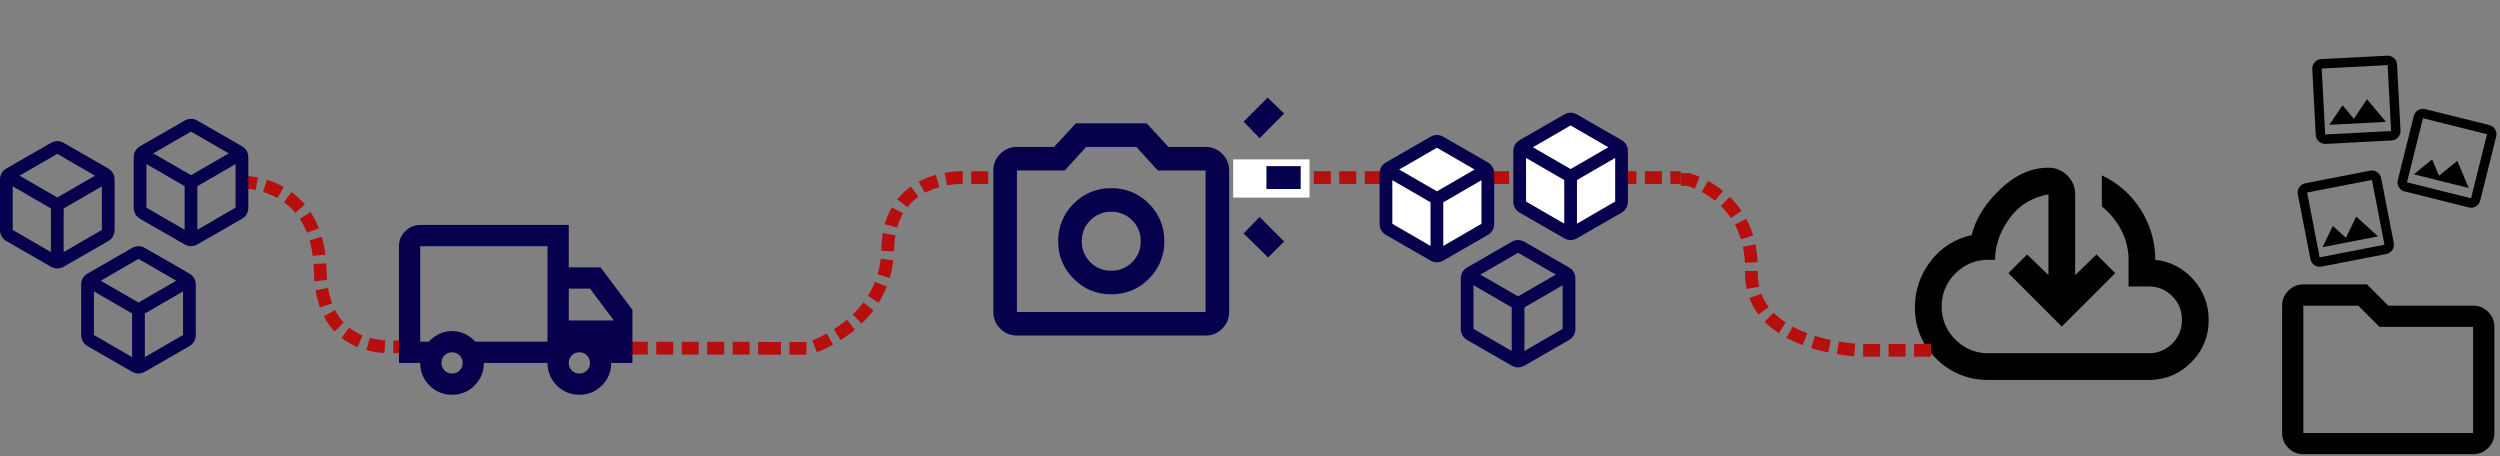
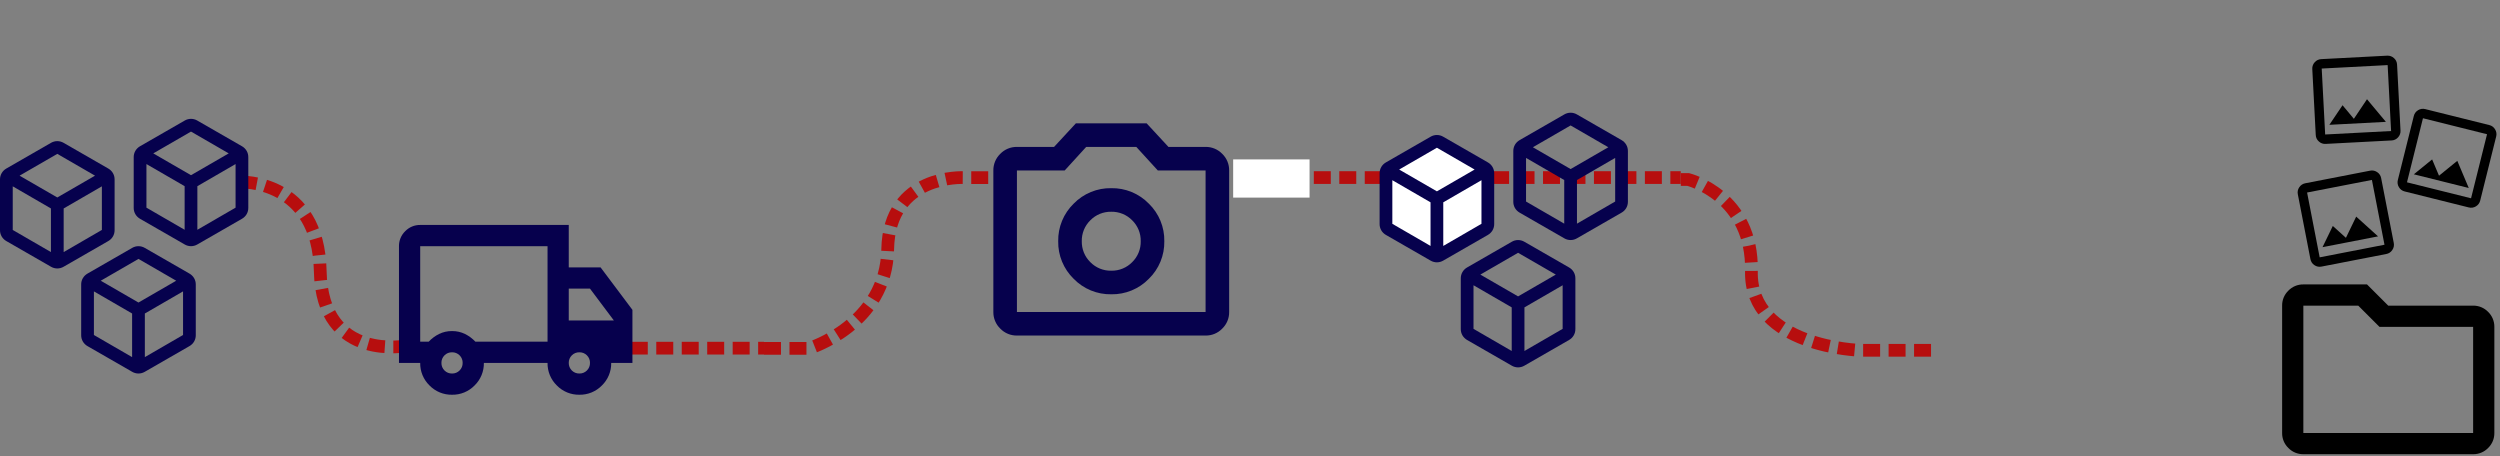
<svg xmlns="http://www.w3.org/2000/svg" fill="none" viewBox="0 0 1178 215" height="215" width="1178">
  <rect x="0" y="0" width="1178" height="215" fill="#808080" stroke="none" />
  <g clip-path="url(#clip0_0_1)">
    <path stroke-dasharray="8 4" stroke-width="6" stroke="#B70E0E" d="M113.054 85.762C113.054 85.762 150.083 84.201 150.899 127.799C151.715 171.398 192.537 162.799 192.537 162.799" />
    <path stroke-dasharray="8 4" stroke-width="6" stroke="#B70E0E" d="M285.235 164.054H360" />
    <path fill="#06014D" d="M62.25 168.275V147.725L44.25 137.3V157.85L62.25 168.275ZM68.25 168.275L86.25 157.85V137.3L68.25 147.725V168.275ZM65.25 142.55L83.025 132.275L65.25 122L47.475 132.275L65.25 142.55ZM41.25 163.1C40.334 162.583 39.571 161.832 39.038 160.925C38.51 160.014 38.238 158.978 38.25 157.925V134.075C38.238 133.022 38.51 131.986 39.038 131.075C39.571 130.168 40.334 129.417 41.25 128.9L62.25 116.825C63.158 116.287 64.194 116.002 65.25 116C66.306 116.002 67.342 116.287 68.25 116.825L89.25 128.9C90.167 129.417 90.93 130.167 91.463 131.075C91.991 131.986 92.263 133.022 92.25 134.075V157.925C92.263 158.978 91.991 160.014 91.463 160.925C90.93 161.833 90.167 162.583 89.25 163.1L68.25 175.175C67.342 175.713 66.306 175.998 65.25 176C64.194 175.998 63.158 175.713 62.25 175.175L41.25 163.1Z" />
    <path fill="#06014D" d="M24 118.775V98.225L6 87.8V108.35L24 118.775ZM30 118.775L48 108.35V87.8L30 98.225V118.775ZM27 93.05L44.775 82.775L27 72.5L9.225 82.775L27 93.05ZM3 113.6C2.084 113.083 1.321 112.332 0.788 111.425C0.26 110.514 -0.012 109.478 3.62207e-05 108.425V84.575C-0.012 83.522 0.26 82.486 0.788 81.575C1.321 80.668 2.084 79.917 3 79.4L24 67.325C24.908 66.787 25.944 66.502 27 66.5C28.056 66.502 29.092 66.787 30 67.325L51 79.4C51.917 79.917 52.68 80.667 53.213 81.575C53.741 82.486 54.013 83.522 54 84.575V108.425C54.013 109.478 53.741 110.514 53.213 111.425C52.68 112.333 51.917 113.083 51 113.6L30 125.675C29.092 126.213 28.056 126.498 27 126.5C25.944 126.498 24.908 126.213 24 125.675L3 113.6Z" />
    <path fill="#06014D" d="M87 108.275V87.725L69 77.3V97.85L87 108.275ZM93 108.275L111 97.85V77.3L93 87.725V108.275ZM90 82.55L107.775 72.275L90 62L72.225 72.275L90 82.55ZM66 103.1C65.084 102.583 64.32 101.832 63.788 100.925C63.26 100.014 62.988 98.978 63 97.925V74.075C62.988 73.022 63.26 71.986 63.788 71.075C64.32 70.168 65.084 69.417 66 68.9L87 56.825C87.908 56.286 88.944 56.002 90 56C91.056 56.002 92.092 56.286 93 56.825L114 68.9C114.917 69.417 115.68 70.167 116.213 71.075C116.741 71.986 117.013 73.022 117 74.075V97.925C117.013 98.978 116.741 100.014 116.213 100.925C115.68 101.833 114.917 102.583 114 103.1L93 115.175C92.092 115.713 91.056 115.998 90 116C88.944 115.998 87.908 115.713 87 115.175L66 103.1Z" />
    <path fill="#06004D" d="M213 186C211.024 186.035 209.062 185.665 207.234 184.913C205.407 184.16 203.753 183.041 202.375 181.625C200.959 180.247 199.84 178.593 199.087 176.766C198.335 174.938 197.965 172.976 198 171H188V116C187.981 114.685 188.232 113.379 188.738 112.165C189.243 110.95 189.992 109.852 190.938 108.938C191.852 107.992 192.95 107.243 194.165 106.738C195.379 106.232 196.685 105.981 198 106H268V126H283L298 146V171H288C288.035 172.976 287.665 174.938 286.913 176.765C286.16 178.593 285.041 180.247 283.625 181.625C282.247 183.041 280.593 184.16 278.766 184.913C276.938 185.665 274.976 186.035 273 186C271.024 186.035 269.062 185.665 267.234 184.913C265.407 184.16 263.753 183.041 262.375 181.625C260.959 180.247 259.84 178.593 259.087 176.766C258.335 174.938 257.965 172.976 258 171H228C228.035 172.976 227.665 174.938 226.913 176.766C226.16 178.593 225.041 180.247 223.625 181.625C222.247 183.041 220.593 184.16 218.766 184.913C216.938 185.665 214.976 186.035 213 186ZM213 176C213.661 176.016 214.317 175.897 214.93 175.65C215.543 175.403 216.099 175.033 216.563 174.563C217.033 174.099 217.403 173.543 217.65 172.93C217.897 172.317 218.016 171.661 218 171C218.016 170.34 217.897 169.683 217.65 169.07C217.403 168.458 217.033 167.902 216.563 167.438C216.099 166.968 215.543 166.597 214.93 166.35C214.318 166.103 213.661 165.984 213 166C212.34 165.984 211.683 166.103 211.07 166.35C210.458 166.598 209.902 166.968 209.438 167.438C208.968 167.902 208.598 168.458 208.35 169.07C208.103 169.683 207.984 170.34 208 171C207.984 171.661 208.103 172.318 208.35 172.93C208.597 173.543 208.968 174.099 209.438 174.563C209.902 175.033 210.458 175.403 211.07 175.65C211.683 175.897 212.34 176.016 213 176ZM198 161H202C203.398 159.514 205.049 158.286 206.875 157.375C208.78 156.442 210.879 155.971 213 156C215.121 155.971 217.22 156.442 219.125 157.375C220.951 158.286 222.602 159.514 224 161H258V116H198V161ZM273 176C273.661 176.016 274.317 175.897 274.93 175.65C275.543 175.403 276.099 175.033 276.563 174.563C277.033 174.099 277.403 173.543 277.65 172.93C277.897 172.317 278.016 171.661 278 171C278.016 170.34 277.897 169.683 277.65 169.07C277.403 168.458 277.033 167.902 276.563 167.438C276.099 166.968 275.543 166.597 274.93 166.35C274.318 166.103 273.661 165.984 273 166C272.34 165.984 271.683 166.103 271.07 166.35C270.458 166.598 269.902 166.968 269.438 167.438C268.968 167.902 268.598 168.458 268.35 169.07C268.103 169.683 267.984 170.34 268 171C267.984 171.661 268.103 172.318 268.35 172.93C268.597 173.543 268.968 174.099 269.438 174.563C269.902 175.033 270.458 175.403 271.07 175.65C271.683 175.897 272.34 176.016 273 176ZM268 151H289.25L278 136H268V151Z" />
  </g>
  <path stroke-dasharray="8 4" stroke-width="6" stroke="#B70E0E" d="M619.068 83.671L791.962 83.677" />
-   <path fill="white" d="M739.793 56.17L717.293 69.641V96.498L739.793 109.613L763.571 96.498V69.641L739.793 56.17Z" />
  <path fill="white" d="M676.793 66.17L654.293 79.641V106.498L676.793 119.613L700.571 106.498V79.641L676.793 66.17Z" />
  <path fill="#06014D" d="M712.318 165.386V144.836L694.318 134.411V154.961L712.318 165.386ZM718.318 165.386L736.318 154.961V134.411L718.318 144.836V165.386ZM715.318 139.661L733.093 129.386L715.318 119.111L697.543 129.386L715.318 139.661ZM691.318 160.211C690.402 159.694 689.639 158.943 689.106 158.036C688.578 157.125 688.306 156.089 688.318 155.036V131.186C688.306 130.133 688.578 129.097 689.106 128.186C689.639 127.278 690.402 126.528 691.318 126.011L712.318 113.936C713.226 113.397 714.262 113.112 715.318 113.111C716.374 113.112 717.41 113.397 718.318 113.936L739.318 126.011C740.235 126.528 740.998 127.278 741.531 128.186C742.059 129.097 742.331 130.133 742.318 131.186V155.036C742.331 156.088 742.059 157.125 741.531 158.036C740.998 158.943 740.235 159.694 739.318 160.211L718.318 172.286C717.41 172.824 716.374 173.109 715.318 173.111C714.262 173.109 713.226 172.824 712.318 172.286L691.318 160.211Z" />
  <path fill="#06014D" d="M674.068 115.886V95.336L656.068 84.911V105.461L674.068 115.886ZM680.068 115.886L698.068 105.461V84.911L680.068 95.336V115.886ZM677.068 90.161L694.843 79.886L677.068 69.611L659.293 79.886L677.068 90.161ZM653.068 110.711C652.152 110.194 651.389 109.443 650.856 108.536C650.328 107.625 650.056 106.589 650.068 105.536V81.686C650.056 80.633 650.328 79.597 650.856 78.686C651.389 77.778 652.152 77.028 653.068 76.511L674.068 64.436C674.976 63.897 676.012 63.612 677.068 63.611C678.124 63.612 679.16 63.897 680.068 64.436L701.068 76.511C701.985 77.028 702.748 77.778 703.281 78.686C703.809 79.597 704.081 80.633 704.068 81.686V105.536C704.081 106.588 703.809 107.625 703.281 108.536C702.748 109.443 701.985 110.194 701.068 110.711L680.068 122.786C679.16 123.324 678.124 123.609 677.068 123.611C676.012 123.609 674.976 123.324 674.068 122.786L653.068 110.711Z" />
  <path fill="#06014D" d="M737.068 105.386V84.836L719.068 74.411V94.961L737.068 105.386ZM743.068 105.386L761.068 94.961V74.411L743.068 84.836V105.386ZM740.068 79.661L757.843 69.386L740.068 59.111L722.293 69.386L740.068 79.661ZM716.068 100.211C715.152 99.694 714.389 98.943 713.856 98.036C713.328 97.125 713.056 96.088 713.068 95.036V71.186C713.056 70.133 713.328 69.097 713.856 68.186C714.389 67.278 715.152 66.528 716.068 66.011L737.068 53.936C737.976 53.397 739.012 53.112 740.068 53.111C741.124 53.112 742.16 53.397 743.068 53.936L764.068 66.011C764.985 66.528 765.748 67.278 766.281 68.186C766.809 69.097 767.081 70.133 767.068 71.186V95.036C767.081 96.088 766.809 97.125 766.281 98.036C765.748 98.943 764.985 99.694 764.068 100.211L743.068 112.286C742.16 112.824 741.124 113.109 740.068 113.111C739.012 113.109 737.976 112.824 737.068 112.286L716.068 100.211Z" />
  <path stroke-dasharray="8 4" stroke-linejoin="round" stroke-width="6" stroke="#B70E0E" d="M360 164.165H381.213C381.213 164.165 417.658 153.064 418.285 117.464C418.912 81.864 454.036 83.689 454.036 83.689H477.089" />
  <path fill="white" d="M617.068 75.111H581.068V93.111H617.068V75.111Z" />
  <path fill="#06014D" d="M523.624 138.667C526.917 138.726 530.188 138.109 533.233 136.855C536.279 135.6 539.035 133.736 541.332 131.375C543.693 129.078 545.558 126.322 546.812 123.276C548.066 120.23 548.683 116.96 548.624 113.667C548.683 110.374 548.066 107.103 546.812 104.058C545.558 101.012 543.693 98.256 541.332 95.959C539.035 93.598 536.279 91.734 533.233 90.479C530.188 89.225 526.917 88.608 523.624 88.667C520.331 88.608 517.061 89.225 514.015 90.479C510.969 91.734 508.213 93.598 505.916 95.959C503.555 98.256 501.691 101.012 500.436 104.058C499.182 107.103 498.565 110.374 498.624 113.667C498.565 116.96 499.182 120.23 500.436 123.276C501.691 126.322 503.555 129.078 505.916 131.375C508.213 133.736 510.969 135.6 514.015 136.855C517.061 138.109 520.331 138.726 523.624 138.667ZM523.624 127.556C521.792 127.594 519.972 127.256 518.276 126.563C516.58 125.87 515.044 124.837 513.763 123.528C512.454 122.247 511.421 120.711 510.728 119.015C510.035 117.319 509.697 115.499 509.735 113.667C509.697 111.835 510.035 110.015 510.728 108.319C511.421 106.623 512.454 105.087 513.763 103.806C515.044 102.497 516.58 101.464 518.276 100.771C519.972 100.078 521.792 99.74 523.624 99.778C525.456 99.74 527.276 100.078 528.972 100.771C530.668 101.464 532.204 102.497 533.485 103.806C534.794 105.087 535.827 106.623 536.52 108.319C537.213 110.015 537.551 111.835 537.513 113.667C537.551 115.499 537.213 117.319 536.52 119.015C535.827 120.711 534.794 122.247 533.485 123.528C532.204 124.837 530.667 125.87 528.971 126.562C527.275 127.255 525.456 127.593 523.624 127.555V127.556ZM479.179 158.111C477.717 158.132 476.267 157.853 474.918 157.291C473.568 156.73 472.348 155.898 471.332 154.847C470.281 153.831 469.449 152.611 468.888 151.261C468.326 149.912 468.047 148.461 468.068 147V80.333C468.047 78.871 468.326 77.421 468.888 76.072C469.449 74.722 470.281 73.502 471.332 72.486C472.348 71.435 473.568 70.603 474.918 70.041C476.267 69.48 477.717 69.201 479.179 69.222H496.679L506.957 58.111H540.29L550.568 69.222H568.068C569.53 69.201 570.98 69.48 572.329 70.041C573.679 70.603 574.899 71.435 575.915 72.486C576.966 73.502 577.798 74.722 578.36 76.072C578.921 77.421 579.2 78.871 579.179 80.333V147C579.2 148.461 578.921 149.912 578.36 151.261C577.798 152.611 576.966 153.831 575.915 154.847C574.899 155.898 573.679 156.73 572.329 157.291C570.98 157.853 569.53 158.132 568.068 158.111H479.179ZM479.179 147H568.068V80.333H545.568L535.429 69.222H511.818L501.679 80.333H479.179V147Z" />
-   <path fill="#06014D" d="M585.985 57.3L597.285 46L605.085 53.532L593.518 65.099L585.985 57.3ZM596.745 78.283H612.885V89.043H596.744L596.745 78.283ZM585.985 110.026L593.517 102.226L605.085 113.79L597.553 121.322L585.985 110.026Z" />
  <g clip-path="url(#clip1_0_1)">
    <path fill="black" d="M1095.85 67.806C1095.27 67.845 1094.68 67.764 1094.13 67.568C1093.58 67.372 1093.07 67.065 1092.65 66.667C1092.2 66.283 1091.85 65.813 1091.59 65.286C1091.34 64.759 1091.2 64.185 1091.18 63.601L1089.55 32.533C1089.51 31.949 1089.59 31.364 1089.79 30.813C1089.98 30.262 1090.29 29.758 1090.69 29.33C1091.07 28.889 1091.54 28.531 1092.07 28.278C1092.6 28.026 1093.17 27.884 1093.76 27.861L1124.82 26.233C1125.41 26.194 1125.99 26.275 1126.54 26.471C1127.09 26.667 1127.6 26.974 1128.03 27.373C1128.47 27.757 1128.83 28.227 1129.08 28.754C1129.33 29.281 1129.47 29.854 1129.5 30.438L1131.12 61.507C1131.16 62.09 1131.08 62.675 1130.88 63.226C1130.69 63.777 1130.38 64.282 1129.98 64.71C1129.6 65.151 1129.13 65.509 1128.6 65.761C1128.08 66.014 1127.5 66.156 1126.92 66.178L1095.85 67.806ZM1095.62 63.369L1126.68 61.74L1125.06 30.672L1093.99 32.3L1095.62 63.369ZM1097.6 58.814L1124.23 57.419L1115.33 46.758L1109.14 55.984L1103.8 49.588L1097.6 58.814Z" />
    <path fill="black" d="M1133.1 90.217C1132.53 90.084 1131.99 89.835 1131.52 89.487C1131.05 89.138 1130.66 88.697 1130.37 88.191C1130.06 87.695 1129.85 87.141 1129.77 86.563C1129.68 85.985 1129.71 85.395 1129.86 84.83L1137.39 54.643C1137.52 54.074 1137.77 53.538 1138.12 53.069C1138.47 52.599 1138.91 52.206 1139.41 51.913C1139.91 51.604 1140.46 51.399 1141.04 51.312C1141.62 51.224 1142.21 51.256 1142.77 51.406L1172.96 58.932C1173.53 59.065 1174.07 59.314 1174.54 59.663C1175.01 60.011 1175.4 60.452 1175.69 60.959C1176 61.454 1176.21 62.008 1176.29 62.586C1176.38 63.164 1176.35 63.754 1176.2 64.319L1168.67 94.506C1168.54 95.075 1168.29 95.611 1167.94 96.081C1167.59 96.55 1167.15 96.943 1166.65 97.236C1166.15 97.546 1165.6 97.751 1165.02 97.838C1164.44 97.925 1163.85 97.893 1163.29 97.744L1133.1 90.217ZM1134.17 85.905L1164.36 93.432L1171.89 63.245L1141.7 55.718L1134.17 85.905ZM1137.4 82.131L1163.28 88.582L1157.88 75.784L1149.26 82.796L1146.02 75.118L1137.4 82.131Z" />
    <path fill="black" d="M1093.88 125.619C1093.31 125.739 1092.72 125.74 1092.15 125.622C1091.57 125.505 1091.03 125.271 1090.55 124.936C1090.06 124.617 1089.64 124.202 1089.32 123.715C1089 123.228 1088.78 122.68 1088.67 122.105L1082.74 91.565C1082.62 90.993 1082.61 90.402 1082.73 89.829C1082.85 89.257 1083.08 88.714 1083.42 88.235C1083.74 87.745 1084.15 87.325 1084.64 87.001C1085.13 86.678 1085.67 86.458 1086.25 86.354L1116.79 80.418C1117.36 80.298 1117.95 80.297 1118.53 80.414C1119.1 80.532 1119.64 80.766 1120.12 81.101C1120.61 81.419 1121.03 81.835 1121.35 82.322C1121.68 82.809 1121.9 83.357 1122 83.932L1127.94 114.471C1128.06 115.044 1128.06 115.635 1127.94 116.207C1127.82 116.78 1127.59 117.323 1127.25 117.802C1126.94 118.292 1126.52 118.712 1126.03 119.035C1125.55 119.359 1125 119.579 1124.42 119.683L1093.88 125.619ZM1093.03 121.257L1123.57 115.321L1117.64 84.781L1087.1 90.717L1093.03 121.257ZM1094.37 116.47L1120.54 111.382L1110.24 102.064L1105.4 112.062L1099.22 106.472L1094.37 116.47Z" />
    <path fill="black" d="M1085.34 214.02C1084.02 214.039 1082.72 213.788 1081.5 213.283C1080.29 212.778 1079.19 212.029 1078.27 211.083C1077.33 210.169 1076.58 209.071 1076.07 207.856C1075.57 206.641 1075.32 205.336 1075.34 204.02V144.02C1075.32 142.705 1075.57 141.399 1076.07 140.185C1076.58 138.97 1077.33 137.872 1078.27 136.958C1079.19 136.012 1080.29 135.263 1081.5 134.758C1082.72 134.252 1084.02 134.001 1085.34 134.02H1115.34L1125.34 144.02H1165.34C1166.65 144.001 1167.96 144.252 1169.17 144.757C1170.39 145.263 1171.49 146.012 1172.4 146.958C1173.35 147.872 1174.09 148.97 1174.6 150.185C1175.1 151.399 1175.36 152.705 1175.34 154.02V204.02C1175.36 205.335 1175.11 206.641 1174.6 207.856C1174.09 209.07 1173.35 210.169 1172.4 211.083C1171.49 212.029 1170.39 212.778 1169.17 213.283C1167.96 213.788 1166.65 214.039 1165.34 214.02H1085.34ZM1085.34 204.02H1165.34V154.02H1121.21L1111.21 144.02H1085.34V204.02Z" />
-     <path fill="black" d="M936.928 179.02C932.396 179.097 927.895 178.259 923.694 176.557C919.493 174.855 915.679 172.323 912.478 169.114C909.199 166.003 906.604 162.243 904.858 158.075C903.112 153.906 902.254 149.419 902.337 144.9C902.248 136.987 904.854 129.28 909.727 123.045C914.484 116.759 921.352 112.403 929.067 110.781C930.847 103.234 935.302 96.053 942.431 89.24C949.56 82.427 957.16 79.02 965.231 79.02C966.886 78.997 968.528 79.313 970.056 79.95C971.584 80.586 972.966 81.529 974.115 82.72C975.305 83.87 976.247 85.251 976.883 86.779C977.518 88.307 977.834 89.949 977.81 91.604V129.654L987.873 119.906L996.678 128.711L971.521 153.868L946.362 128.706L955.167 119.901L965.23 129.649V91.599C961.52 92.18 957.965 93.503 954.777 95.488C951.589 97.474 948.835 100.081 946.677 103.155C942.277 109.392 940.077 115.812 940.077 122.416H936.928C934.031 122.37 931.155 122.919 928.477 124.028C925.8 125.136 923.379 126.782 921.362 128.863C919.281 130.88 917.635 133.301 916.527 135.978C915.418 138.656 914.869 141.532 914.915 144.429C914.869 147.326 915.418 150.202 916.527 152.88C917.635 155.557 919.281 157.978 921.362 159.995C923.379 162.076 925.8 163.722 928.477 164.83C931.155 165.939 934.031 166.488 936.928 166.442H1012.4C1014.47 166.485 1016.53 166.102 1018.45 165.318C1020.37 164.534 1022.11 163.364 1023.56 161.882C1025.05 160.431 1026.22 158.692 1027 156.772C1027.78 154.852 1028.17 152.792 1028.12 150.718C1028.17 148.644 1027.78 146.584 1027 144.664C1026.22 142.744 1025.05 141.005 1023.56 139.554C1022.11 138.072 1020.37 136.902 1018.45 136.118C1016.53 135.334 1014.47 134.951 1012.4 134.994H1002.97V122.42C1003 117.515 1001.81 112.679 999.507 108.348C997.258 104.068 994.155 100.295 990.388 97.263V82.64C997.975 86.157 1004.37 91.813 1008.79 98.914C1013.25 105.938 1015.6 114.098 1015.55 122.42C1022.52 123.126 1028.96 126.473 1033.55 131.775C1038.24 136.962 1040.79 143.73 1040.7 150.722C1040.77 154.45 1040.07 158.152 1038.65 161.6C1037.23 165.048 1035.12 168.169 1032.45 170.769C1029.85 173.441 1026.73 175.551 1023.28 176.97C1019.83 178.39 1016.13 179.087 1012.4 179.02H936.928Z" />
    <path stroke-dasharray="8 4" stroke-width="6" stroke="#B70E0E" d="M792 84.58H795.472C795.472 84.58 826.072 92.138 825.272 127.862C824.472 163.586 876.558 165.061 876.558 165.061H911.701" />
  </g>
  <defs>
    <clipPath id="clip0_0_1">
      <rect transform="translate(0 56)" fill="white" height="130" width="359.999" />
    </clipPath>
    <clipPath id="clip1_0_1">
      <rect transform="translate(792 26)" fill="white" height="188.02" width="385.274" />
    </clipPath>
  </defs>
</svg>